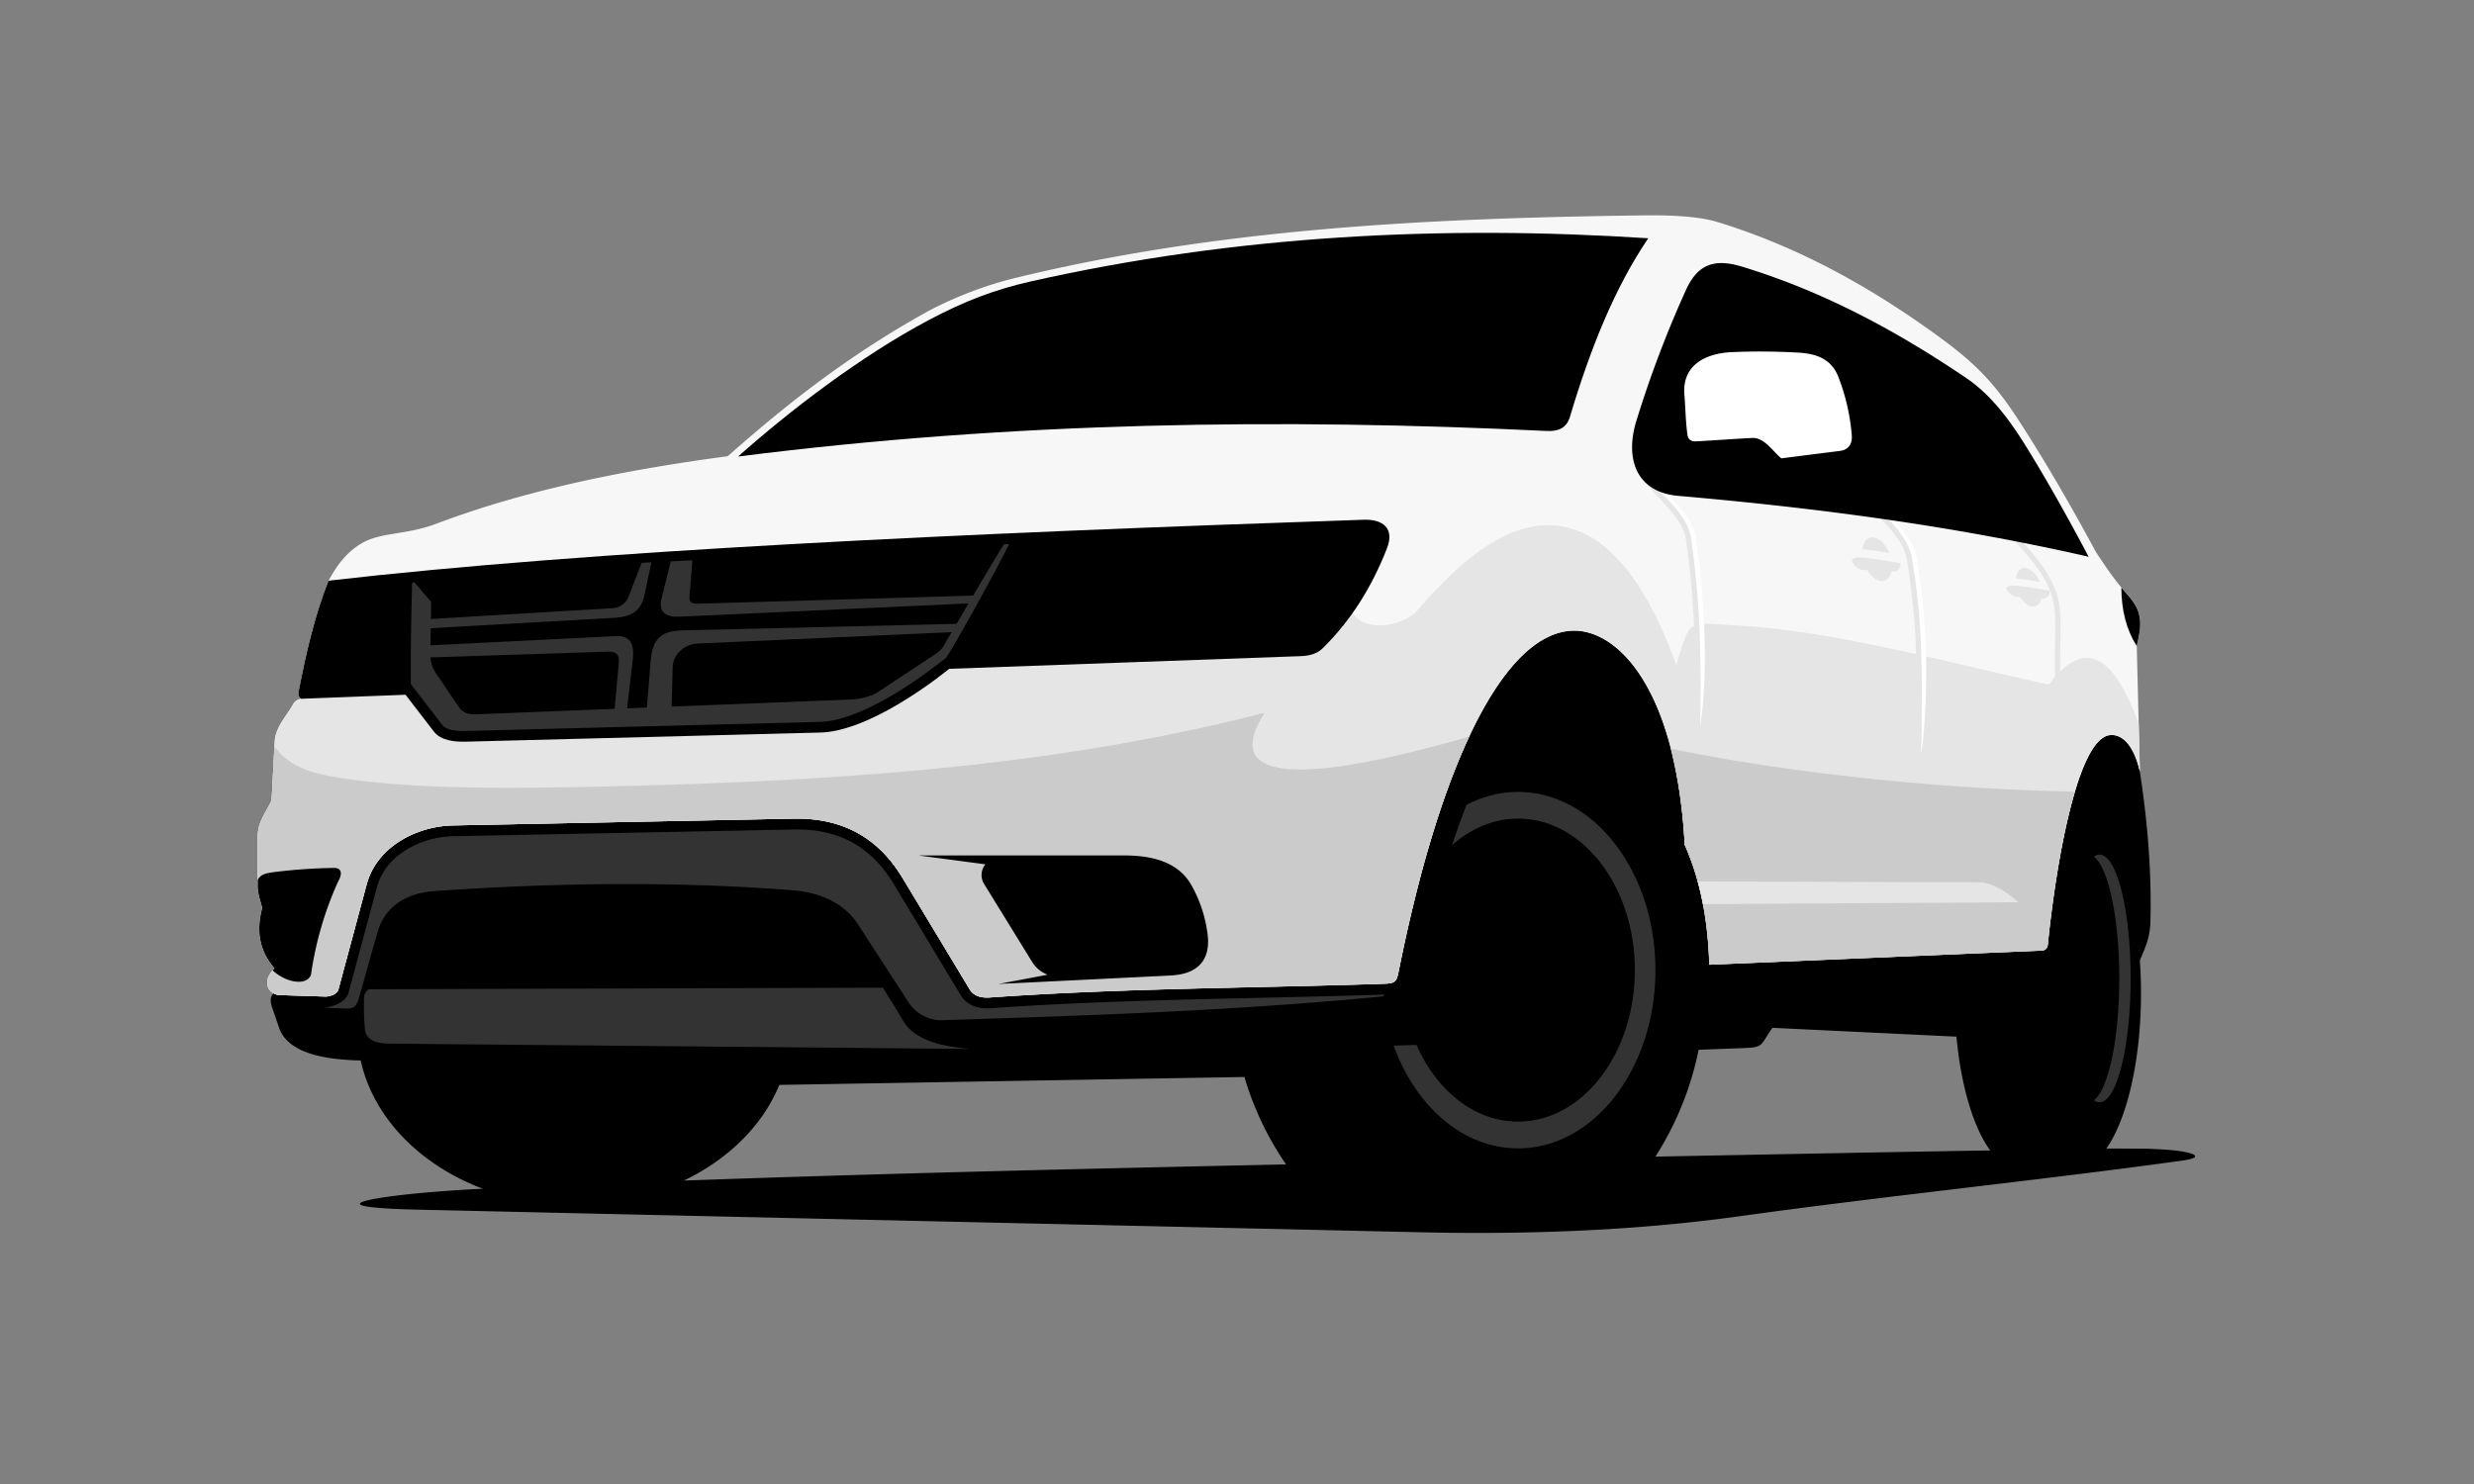
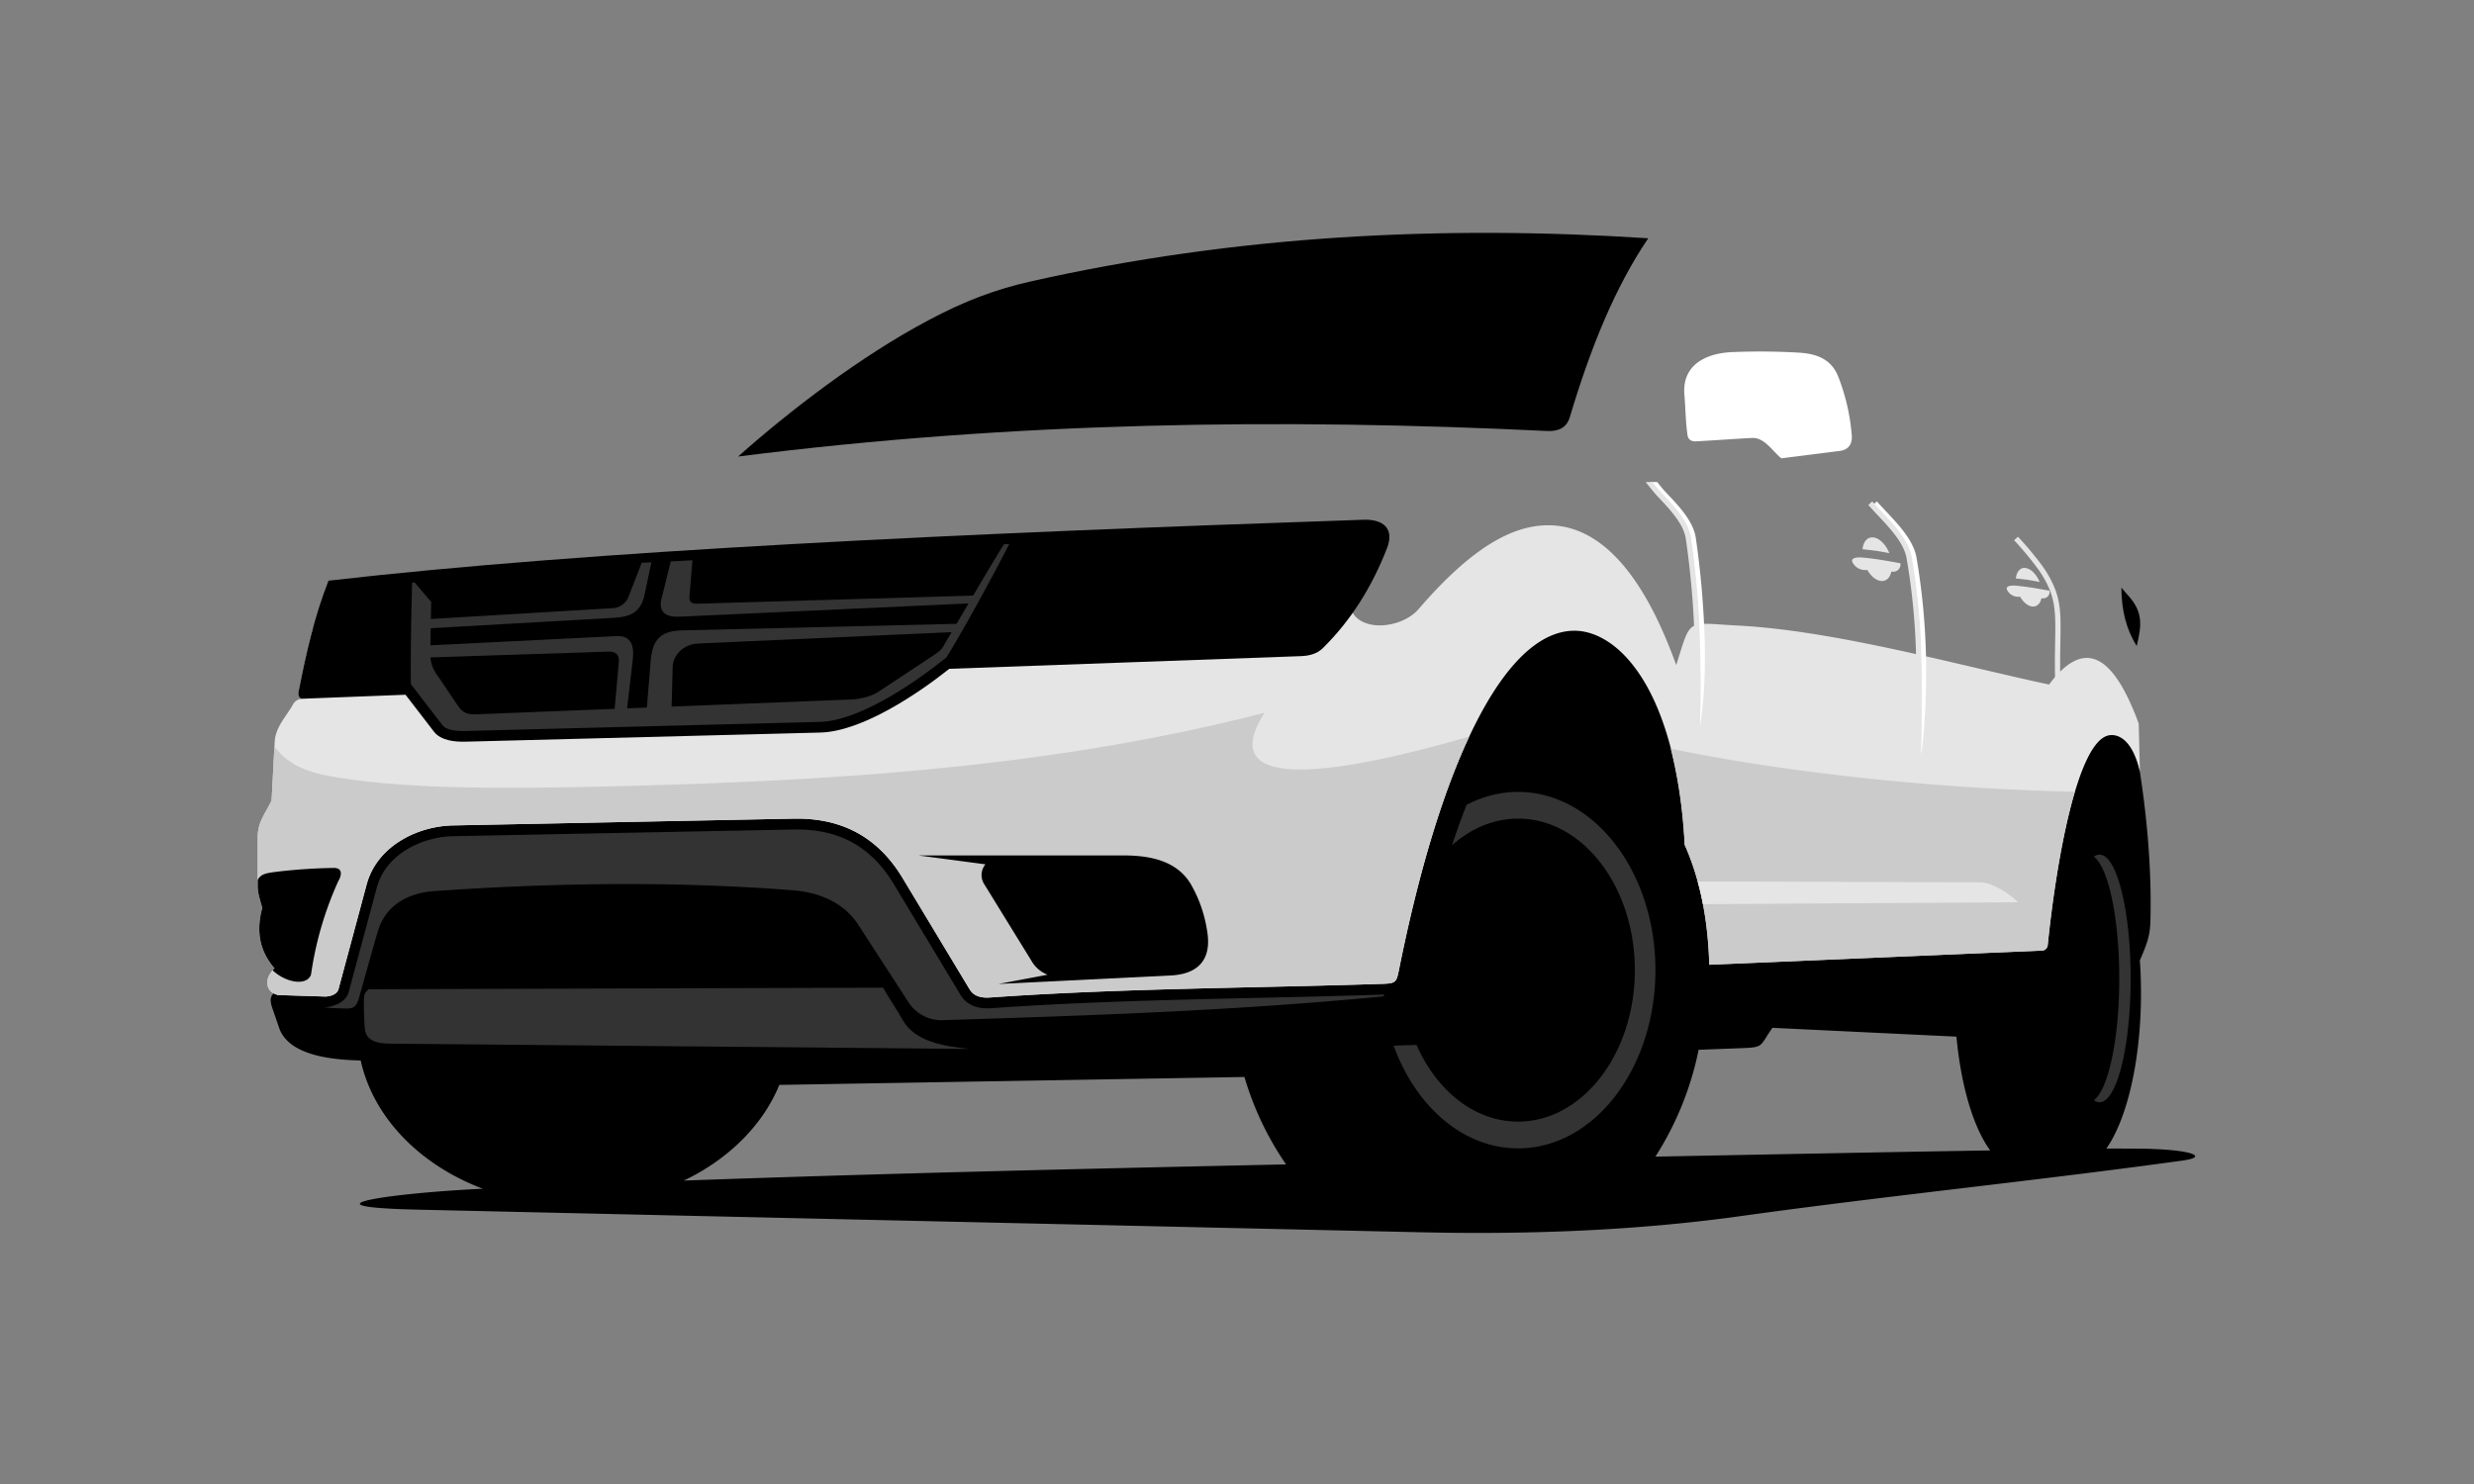
<svg xmlns="http://www.w3.org/2000/svg" xmlns:xlink="http://www.w3.org/1999/xlink" id="Layer_1" data-name="Layer 1" viewBox="0 0 1000 600">
  <rect x="0" y="0" width="1000" height="600" fill="#808080" stroke="none" />
  <defs>
    <style>.cls-1,.cls-2,.cls-3,.cls-4,.cls-5,.cls-6{fill-rule:evenodd;}.cls-2{fill:#f7f7f8;}.cls-3{fill:#e5e5e5;}.cls-4{fill:#fff;}.cls-5{fill:#cbcbcb;}.cls-6{fill:#333;}</style>
    <symbol id="CARS_5" data-name="CARS_5" viewBox="0 0 783.14 411.41">
      <path class="cls-1" d="M565,380.56c51.8-1,99.43-1.93,135.34-2.51-6.71-9.07-11.78-25.81-13.66-46l-74.37-3.57c-5.23,7.36-3.32,7.87-12,8.2l-17.84.68A126.8,126.8,0,0,1,565,380.56m-392.7,9.68c80.36-2.87,159.13-4.72,243.41-6.54a123.49,123.49,0,0,1-16.82-35.34l-188,3.2C204.18,367.91,190.3,381.62,172.29,390.24ZM766,377.47c16.27.57,22.52,3.23,12,4.69-57.74,8-120.67,14.38-178.29,22.41-43,6-86.72,7.55-130.14,6.56L64.84,402c-49.72-1.12-10.64-6.75,26.21-8.46-25.46-9.58-44.29-28.79-49.38-51.86-10.89-.25-29-1.74-32.94-13.12l-2.76-8c-1.25-3.62-.78-5.52,1.81-6.85l.27-.8.5.17,18.9.61c.89-.07,2.86-.42,3.12-1.38Q36.25,291.14,42,270C46.3,253.8,63.17,244.8,79,244.49l137.57-2.71c20.18-.39,35.56,7.8,46,25.14q13.53,22.45,27.07,44.92c1.29,2.15,3.91,2.38,6.19,2.22,52.93-3.76,106-3.79,159-5.53.54,0,2.94-.09,3.35-.48s.86-2.86,1-3.42a563.15,563.15,0,0,1,14.36-57.4c4.59-14.7,10.06-29.55,17.06-43.28,7.65-15,21.76-37.57,40.86-38.19,12.87-.42,23.43,9.92,29.84,20,12.13,19.15,16.4,45.9,17.63,68.17,6.5,14.78,9.24,30.7,9.9,46.75q66.21-2.76,132.41-5.62a.81.81,0,0,0,.15-.31c1-10,2.32-20,4-30,1.1-6.68,2.36-13.35,3.86-20a166.44,166.44,0,0,1,4.87-17.55c2.09-6.07,6.68-18.24,14.14-19.27a9.83,9.83,0,0,1,8,2.81,13.64,13.64,0,0,1,1.41,1.52h0l.07.1,2.67,10.26c.16.88.32,1.75.47,2.62,2.38,15.65,4.8,37.08,4.21,60-.18,6.76-1.75,9.94-4.27,16,.3,4.28.46,8.7.46,13.22,0,27.32-5.68,51-14,62.83C758,377.32,764.6,377.33,766,377.47Z" />
-       <path class="cls-2" d="M27.49,315.84l-19.27-.62c-2.9-.78-4.52-2.54-4.26-5.74.15-1.87,1.61-3.78,2.9-5.05C1.63,298.37-1,290.78,1.89,280c-.75-2.89-1.84-5.79-1.84-8.79q0-10,0-19.9a16.51,16.51,0,0,1,1.2-6.18c1.2-2.89,3.3-6.18,4.4-8.54.43-7.12.85-16.76,1.28-23.89.33-5.67,4.3-9.7,7.2-14.61a4.36,4.36,0,0,1,3.52-2.61c-1.08-.67-1.35-1.86-.89-3.51C19.6,177,23,162.14,28.65,147.75c3.27-6.07,7.41-11.78,13.73-15.34,7.67-4.32,17.55-3.23,29.21-7.5,36.93-14,77-22,118.45-27.54,23.67-21,49.84-41.55,81.67-59a157.77,157.77,0,0,1,32.11-12.46C387.42,5.19,473.66,1.11,560.37,0c9-.11,21.48.14,29.85,2.72,33.13,10.17,63.23,27,91.43,47.86C696.94,61.93,704,70.49,713.86,86c10.52,16.5,20.1,33.23,29.18,50.08,3.88,5.82,7.66,11.64,13,17.46,6.16,6.76,5.6,12.1,3.53,20.61l1.26,50.69c-3.07-13.17-8.84-15.18-12.25-14.72-13.12,1.81-21.68,52.1-25,84.92a2.43,2.43,0,0,1-2.18,2.17c-44.94,1.88-89.66,3.83-134.61,5.71-.5-17.18-3.3-33.54-9.94-48.49-3.46-64.08-27.65-87.13-45.27-86.55-27.41.89-53.2,52.08-70.23,137.14-1,4.8-1.15,5.45-6.37,5.62-53,1.75-106,1.77-158.94,5.53-3.16.23-6.44-.33-8.19-3.25L260.76,268c-10-16.65-24.63-24.47-44.12-24.09L79.08,246.65c-14.88.29-30.94,8.65-35,23.88q-5.68,21.17-11.38,42.33c-.58,2.12-3.19,2.86-5.17,3" />
      <path class="cls-3" d="M711.55,129.93a135.59,135.59,0,0,1,9.51,11.33,44.17,44.17,0,0,1,4.83,8.26c3.07,6.84,3,12.9,2.8,23-.09,5.1-.19,11.25.1,19.08l-2.12.07c-.29-7.86-.19-14-.1-19.18.17-9.77.26-15.65-2.61-22.07a42.22,42.22,0,0,0-4.62-7.87A131.13,131.13,0,0,0,710,131.35Z" />
      <path class="cls-3" d="M27.49,315.84l-19.27-.62c-2.9-.78-4.52-2.54-4.26-5.74.15-1.87,1.61-3.78,2.9-5.05C1.63,298.37-1,290.78,1.89,280c-.75-2.89-1.84-5.79-1.84-8.79q0-10,0-19.9a16.51,16.51,0,0,1,1.2-6.18c1.2-2.89,3.3-6.18,4.4-8.54.43-7.12.85-16.76,1.28-23.89.33-5.67,4.3-9.7,7.2-14.61a4.36,4.36,0,0,1,3.52-2.61c-1.08-.67-1.35-1.86-.89-3.51,1.62-8.36,3.38-16.69,5.61-24.93l419.61-16.93c-5.27,19.15,18.83,18.91,27.31,9.06,21.48-24.93,38-34,52.7-33.88,27.56.24,43.34,34.09,51.43,56.55,6.15-19.46,3.87-17.09,24.9-16,39.14,2,89.08,16,125.81,23.85,17.29-23.19,28.65-4.65,36.23,15.74l.48,19.47c-3.07-13.17-8.84-15.18-12.25-14.72-13.12,1.81-21.68,52.1-25,84.92a2.43,2.43,0,0,1-2.18,2.17c-44.94,1.88-89.66,3.83-134.61,5.71-.5-17.18-3.3-33.54-9.94-48.49-3.46-64.08-27.65-87.13-45.27-86.55-27.41.89-53.2,52.08-70.23,137.14-1,4.8-1.15,5.45-6.37,5.62-53,1.75-106,1.77-158.94,5.53-3.16.23-6.44-.33-8.19-3.25L260.76,268c-10-16.65-24.63-24.47-44.12-24.09L79.08,246.65c-14.88.29-30.94,8.65-35,23.88q-5.68,21.17-11.38,42.33c-.58,2.12-3.19,2.86-5.17,3" />
      <path class="cls-4" d="M565.67,107.79c1.15,1.32,2.18,2.74,3.59,4.22,5.15,5.41,11.06,11.62,12.06,18.32a361.15,361.15,0,0,1,3.51,38.77c.47,11.84.11,27.05-2,38.76.31-12.89.35-25.79-.16-38.67a358,358,0,0,0-3.49-38.55c-.9-6-6.56-12-11.5-17.17-1.41-1.49-3.53-4.3-4.72-5.68Z" />
      <path class="cls-3" d="M563.73,107.79c1.15,1.32,2.18,2.74,3.59,4.22,5.15,5.41,11.07,11.62,12.06,18.32a361.15,361.15,0,0,1,3.51,38.77c.51,12.93.47,25.87.16,38.81l-2.11,0c.3-12.89.34-25.79-.17-38.67a358,358,0,0,0-3.49-38.55c-.9-6-6.56-12-11.5-17.17-1.41-1.49-3.53-4.3-4.72-5.68Z" />
      <path class="cls-4" d="M654.54,115.65c1.1,1.27,2.39,2.64,3.73,4.06,5.13,5.45,11,11.73,12.23,18.44a272.36,272.36,0,0,1,3.85,39.28c.33,10.71-.22,31.13-2,40.59.31-12.71.26-27.7-.14-40.52a268.66,268.66,0,0,0-3.83-39c-1.08-6.09-6.75-12.12-11.67-17.35-1.35-1.43-2.64-2.8-3.79-4.13Z" />
      <path class="cls-3" d="M652.65,115.65c1.11,1.27,2.39,2.64,3.74,4.06,5.12,5.45,11,11.73,12.22,18.44a271,271,0,0,1,3.85,39.28c.41,12.87.14,25.59-.17,38.33l-2.12,0c.31-12.7.58-25.39.18-38.21a268.66,268.66,0,0,0-3.83-39c-1.08-6.09-6.76-12.12-11.68-17.35-1.34-1.43-2.63-2.8-3.79-4.13Z" />
      <path class="cls-5" d="M734.54,233c-5.35,17.93-9.06,43-11,62.09a2.43,2.43,0,0,1-2.18,2.17c-44.94,1.88-89.66,3.83-134.61,5.71-.5-17.18-3.3-33.54-9.94-48.49a199,199,0,0,0-5.6-38.87C619.85,225.75,682.31,232,734.54,233m-707,82.85-19.27-.62c-2.9-.78-4.52-2.54-4.26-5.74.15-1.87,1.61-3.78,2.9-5.05C1.63,298.37-1,290.78,1.89,280c-.75-2.89-1.84-5.79-1.84-8.79q0-10,0-19.9a16.51,16.51,0,0,1,1.2-6.18c1.2-2.89,3.3-6.18,4.4-8.54.39-6.49.78-15.06,1.16-21.92,4.7,6.72,12.15,10.09,21.55,11.88,27.33,5.2,65.92,5.32,105,4.51C225,229.12,318,224.11,407.05,201.08c-24.93,38.95,52,18.46,82.67,9.67-10.86,23.2-20.55,55.16-28.39,94.31-1,4.8-1.15,5.45-6.37,5.62-53,1.75-106,1.77-158.94,5.53-3.16.23-6.44-.33-8.19-3.25L260.76,268c-10-16.65-24.63-24.47-44.12-24.09L79.08,246.65c-14.88.29-30.94,8.65-35,23.88q-5.68,21.17-11.38,42.33C32.08,315,29.47,315.72,27.49,315.84Z" />
      <path class="cls-3" d="M584.22,278.49l127.45-.79c-4.47-4.22-11-8.07-15.55-8.07-39.48,0-74.55-.31-114-.31q1.23,4.51,2.12,9.17" />
      <path class="cls-1" d="M753.34,150.52c.85,1,1.73,2,2.66,3.06,6.14,6.74,5.6,12.06,3.55,20.53-4.16-6.54-6.18-14.44-6.21-23.59" />
      <path class="cls-1" d="M17.56,195.43c-1-.68-1.31-1.85-.85-3.49C19.6,177,23,162.14,28.65,147.75l0-.05c105.4-12.14,255.47-19.14,418.44-24.64,7.78-.26,12.56,3.48,9.42,11.53-6.18,15.77-14.52,29.12-26,40.44-2.34,2.29-5.53,3.05-8.71,3.17l-142.23,5.13c-12.73,10.17-35.38,25.34-52.09,25.77L84.1,212.79c-4.26.11-10-.37-12.84-4.08-4-5.25-7.43-9.66-11.46-14.9L18,195.43Z" />
      <path class="cls-6" d="M61.94,189.49l1.29,1.69,11.46,14.9c1.76,2.3,6.68,2.46,9.3,2.39l143.35-3.69c15.53-.4,37.61-15.33,49.5-24.82l1.12-.89h.23c5.24-8,20.88-36.63,25.61-46.19l-2.14.09c-7.57,12.27-15.15,25.49-22.72,38.22-2.18,3.67-2,4.22-5.56,6.58L250.6,192.83c-2.51,1.66-7.42,2.79-10.47,2.9l-152,6c-3.22.13-5.21-.69-7-3.25-2.59-3.73-6.26-9.41-8.79-12.92a14.07,14.07,0,0,1-2.52-8.59q.18-10.35.34-20.71c-2-2.28-4.57-5.36-6.7-7.86l-1,.1c-.29,10.86-.67,27.85-.51,41" />
      <path class="cls-1" d="M6.08,305.26c.26-.3.52-.58.78-.83C1.63,298.37-1,290.78,1.89,280c-.75-2.89-1.84-5.79-1.84-8.79v-2.56c1.28-2.32,3.28-2.65,6.64-3.14a221.15,221.15,0,0,1,23.9-1.67c3.75-.13,3.58,2.71,2,5.4a138.13,138.13,0,0,0-11,37.76c-1.69,4.6-10,3.37-15.44-1.71" />
      <path class="cls-1" d="M267.39,258.79H351c10.08.12,20.51,2.28,26.08,11.37a53.57,53.57,0,0,1,6.65,18.69c2.12,11.49-3,17.89-14.6,18.46l-69.65,3.43L319.33,307a12.62,12.62,0,0,1-6.45-5.48c-6.43-10.45-12.6-20.45-19.05-30.93a6.82,6.82,0,0,1,.37-8.21l-26.81-3.56" />
      <path class="cls-1" d="M194.23,97.5C305.57,83.36,414.07,82,521.11,87.17c4.35.21,7.92-1,9.31-5.62,8.36-28,18.22-52.43,31.69-72.29C479.11,3.87,395.59,8,312.59,26.69c-14.53,3.27-26.94,8-41.29,15.63-27.54,14.61-56,36.44-77.07,55.18" />
-       <path class="cls-1" d="M577.38,30.1a445.47,445.47,0,0,0-20,52.75c-4.8,15.32-.28,29.06,16.85,30.55,55.3,4.82,110.6,12,165.89,24.63-7.87-14.85-16.06-29.63-25.05-44.2-6.52-10.56-14-20.94-24.32-28C663.12,47.14,633.67,31,600.1,20.75c-11.07-3.39-17.9-1.16-22.72,9.35" />
      <path class="cls-4" d="M578,89c-.81-5.51-.8-10.68-1.28-16.47-1-11.85,8.34-16.81,19.42-17.25a264.37,264.37,0,0,1,26.8.22c7.16.42,13,2.54,15.86,9.43A83.35,83.35,0,0,1,644.38,89c.25,3.47-1.36,5.8-4.81,6.23l-23.68,3C612.19,95.17,609,89.69,604,90c-7.37.37-15.48,1-22.85,1.37-1.54,0-2.73-.58-3.14-2.3" />
      <path class="cls-3" d="M650.64,143.33a5.67,5.67,0,0,1-5.93-3c-1-1.84,1.72-2.18,3.72-2,4.92.38,10.74,1.43,15.6,2.32a2.94,2.94,0,0,1-3.64,3.34c-.53,2.44-2,4-4.12,3.82s-4.14-1.92-5.63-4.46M653,130.21c2.52.2,5.14,2.84,6.56,6.35-2.18-.4-5-.92-5.74-1l-5.09-.59C649,132,650.63,130,653,130.21Z" />
      <path class="cls-3" d="M712.43,154.15a5,5,0,0,1-5.25-2.66c-.88-1.63,1.52-1.93,3.3-1.79,4.35.34,9.5,1.27,13.8,2.06a2.59,2.59,0,0,1-3.21,3c-.48,2.17-1.81,3.53-3.65,3.39s-3.67-1.71-5-3.95m2.05-11.62c2.24.17,4.55,2.51,5.82,5.62-1.94-.35-4.45-.81-5.09-.89s-3-.36-4.51-.53C711,144.1,712.42,142.37,714.48,142.53Z" />
      <path class="cls-6" d="M509.51,233.11c30.65,0,55.5,32.26,55.5,72.05s-24.85,72.06-55.5,72.06c-22.26,0-41.44-17-50.3-41.53l9.16-.29h.09c8.12,18.52,23.46,31,41.05,31,26,0,47.18-27.42,47.18-61.25s-21.13-61.25-47.18-61.25c-9.92,0-19.13,4-26.72,10.77q2.86-8.62,5.88-16.32a44.55,44.55,0,0,1,20.84-5.25" />
      <path class="cls-6" d="M744.53,258.45c6.94,0,12.57,22.42,12.57,50.07s-5.63,50.06-12.57,50.06a3.84,3.84,0,0,1-2.3-.84c5.84-4.31,10.26-24.71,10.26-49.22s-4.42-44.91-10.26-49.22a3.79,3.79,0,0,1,2.3-.85" />
      <path class="cls-6" d="M44.83,312.89c72.23-.18,135.77-.46,208-.63,2.42,4.32,5.47,8.64,7.88,13,5.09,9.08,17.47,10.75,27.1,11.76-79.75-.75-153.33-1.39-233.09-2.13-4.58,0-10.95-.23-11.39-6.15-.29-4-.41-7.45-.36-11.44,0-2.49.4-3,1.86-4.37" />
      <path class="cls-6" d="M36.5,320.66c3,0,3.77-1.84,4.53-4.48,2.53-8.79,5.06-18.23,7.59-26.75,3.17-10.69,12.34-15.51,22.91-16.24,48.27-3.34,96.54-4.08,144.8-.32,10.57.82,20.61,4.87,26.5,14,7.19,11.14,13.24,20.4,20.44,31.55a16,16,0,0,0,13,7c62.18-2,117.16-3.75,178.75-9.65l.48-.73h-.34c-52.93,1.74-105.94,1.77-158.79,5.52-4.84.35-9.55-.94-12.2-5.33l-27.06-44.93c-9.26-15.35-22.47-22.35-40.33-22L79.16,251c-12.92.26-27.37,7.38-30.95,20.69Q42.53,292.82,36.83,314c-1.1,4.1-5.89,5.94-9.8,6.2,2.1.3,7.74.5,9.47.48" />
      <path class="cls-6" d="M67,163.36l76.54-4.55a7.31,7.31,0,0,0,6.4-4.65l5.32-13.71,3.91-.18-2.77,13.12c-1.55,7.33-6,9-12.92,9.36l-79,4.48q1.24-1.93,2.51-3.87" />
      <path class="cls-6" d="M167,139.89l-3.76,15.21c-1.35,5.46,2.15,7.4,7,7.17l119.43-5.49c.77-1,1.54-2.09,2.3-3.14L178.11,157c-2.2.06-3.75-.26-3.54-2.93l1.19-14.63Z" />
      <path class="cls-6" d="M156.91,204.29q1-12.16,2-24.34c.71-8.52,4.1-11.95,12.58-12.16l114-2.72-2.73,3.35-104.81,4.69c-5.23.23-10,4.14-10.18,9.53q-.25,10.44-.53,20.87l-10.31.78" />
      <path class="cls-6" d="M148.84,203.77l2.82-24.27c.59-5.08-.39-9.71-6.62-9.4l-80.56,4q1.3,2.35,2.62,4.71l74.75-2.43c3-.09,4.43,1.33,4.16,4.28q-1,11.63-2.09,23.24l4.92-.11" />
    </symbol>
  </defs>
  <use width="783.14" height="411.41" transform="translate(104.12 87.08)" xlink:href="#CARS_5" />
</svg>